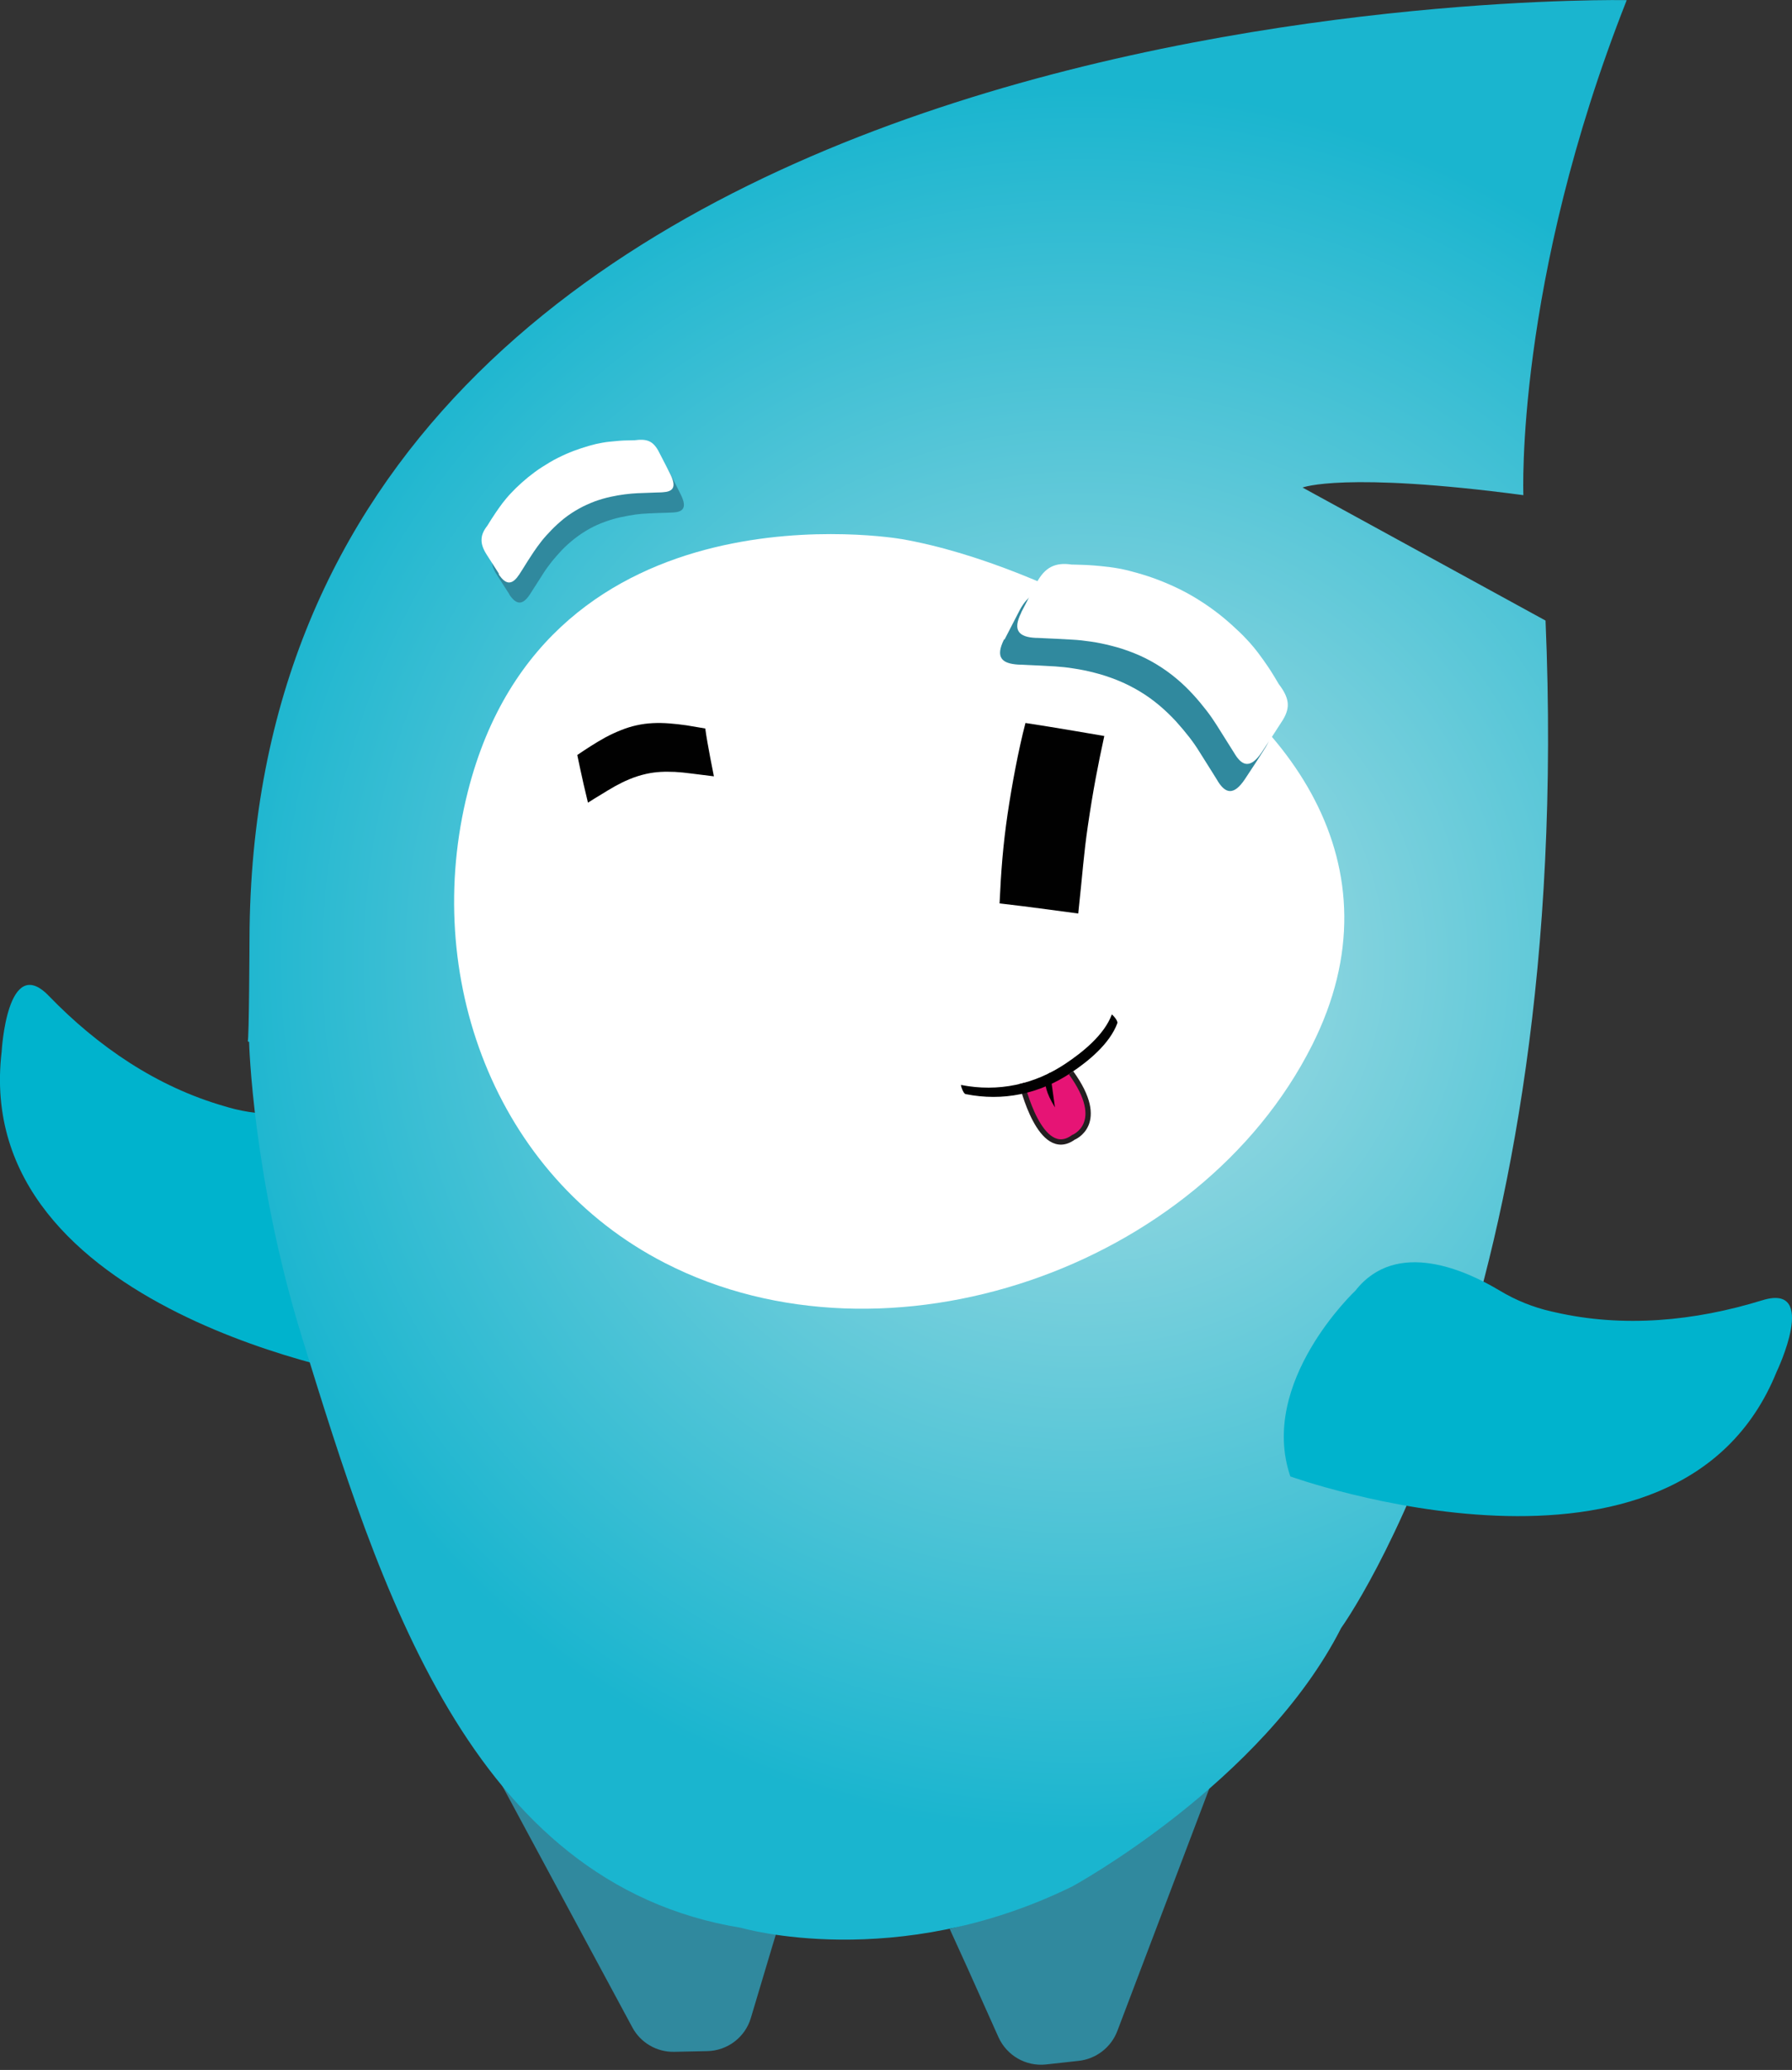
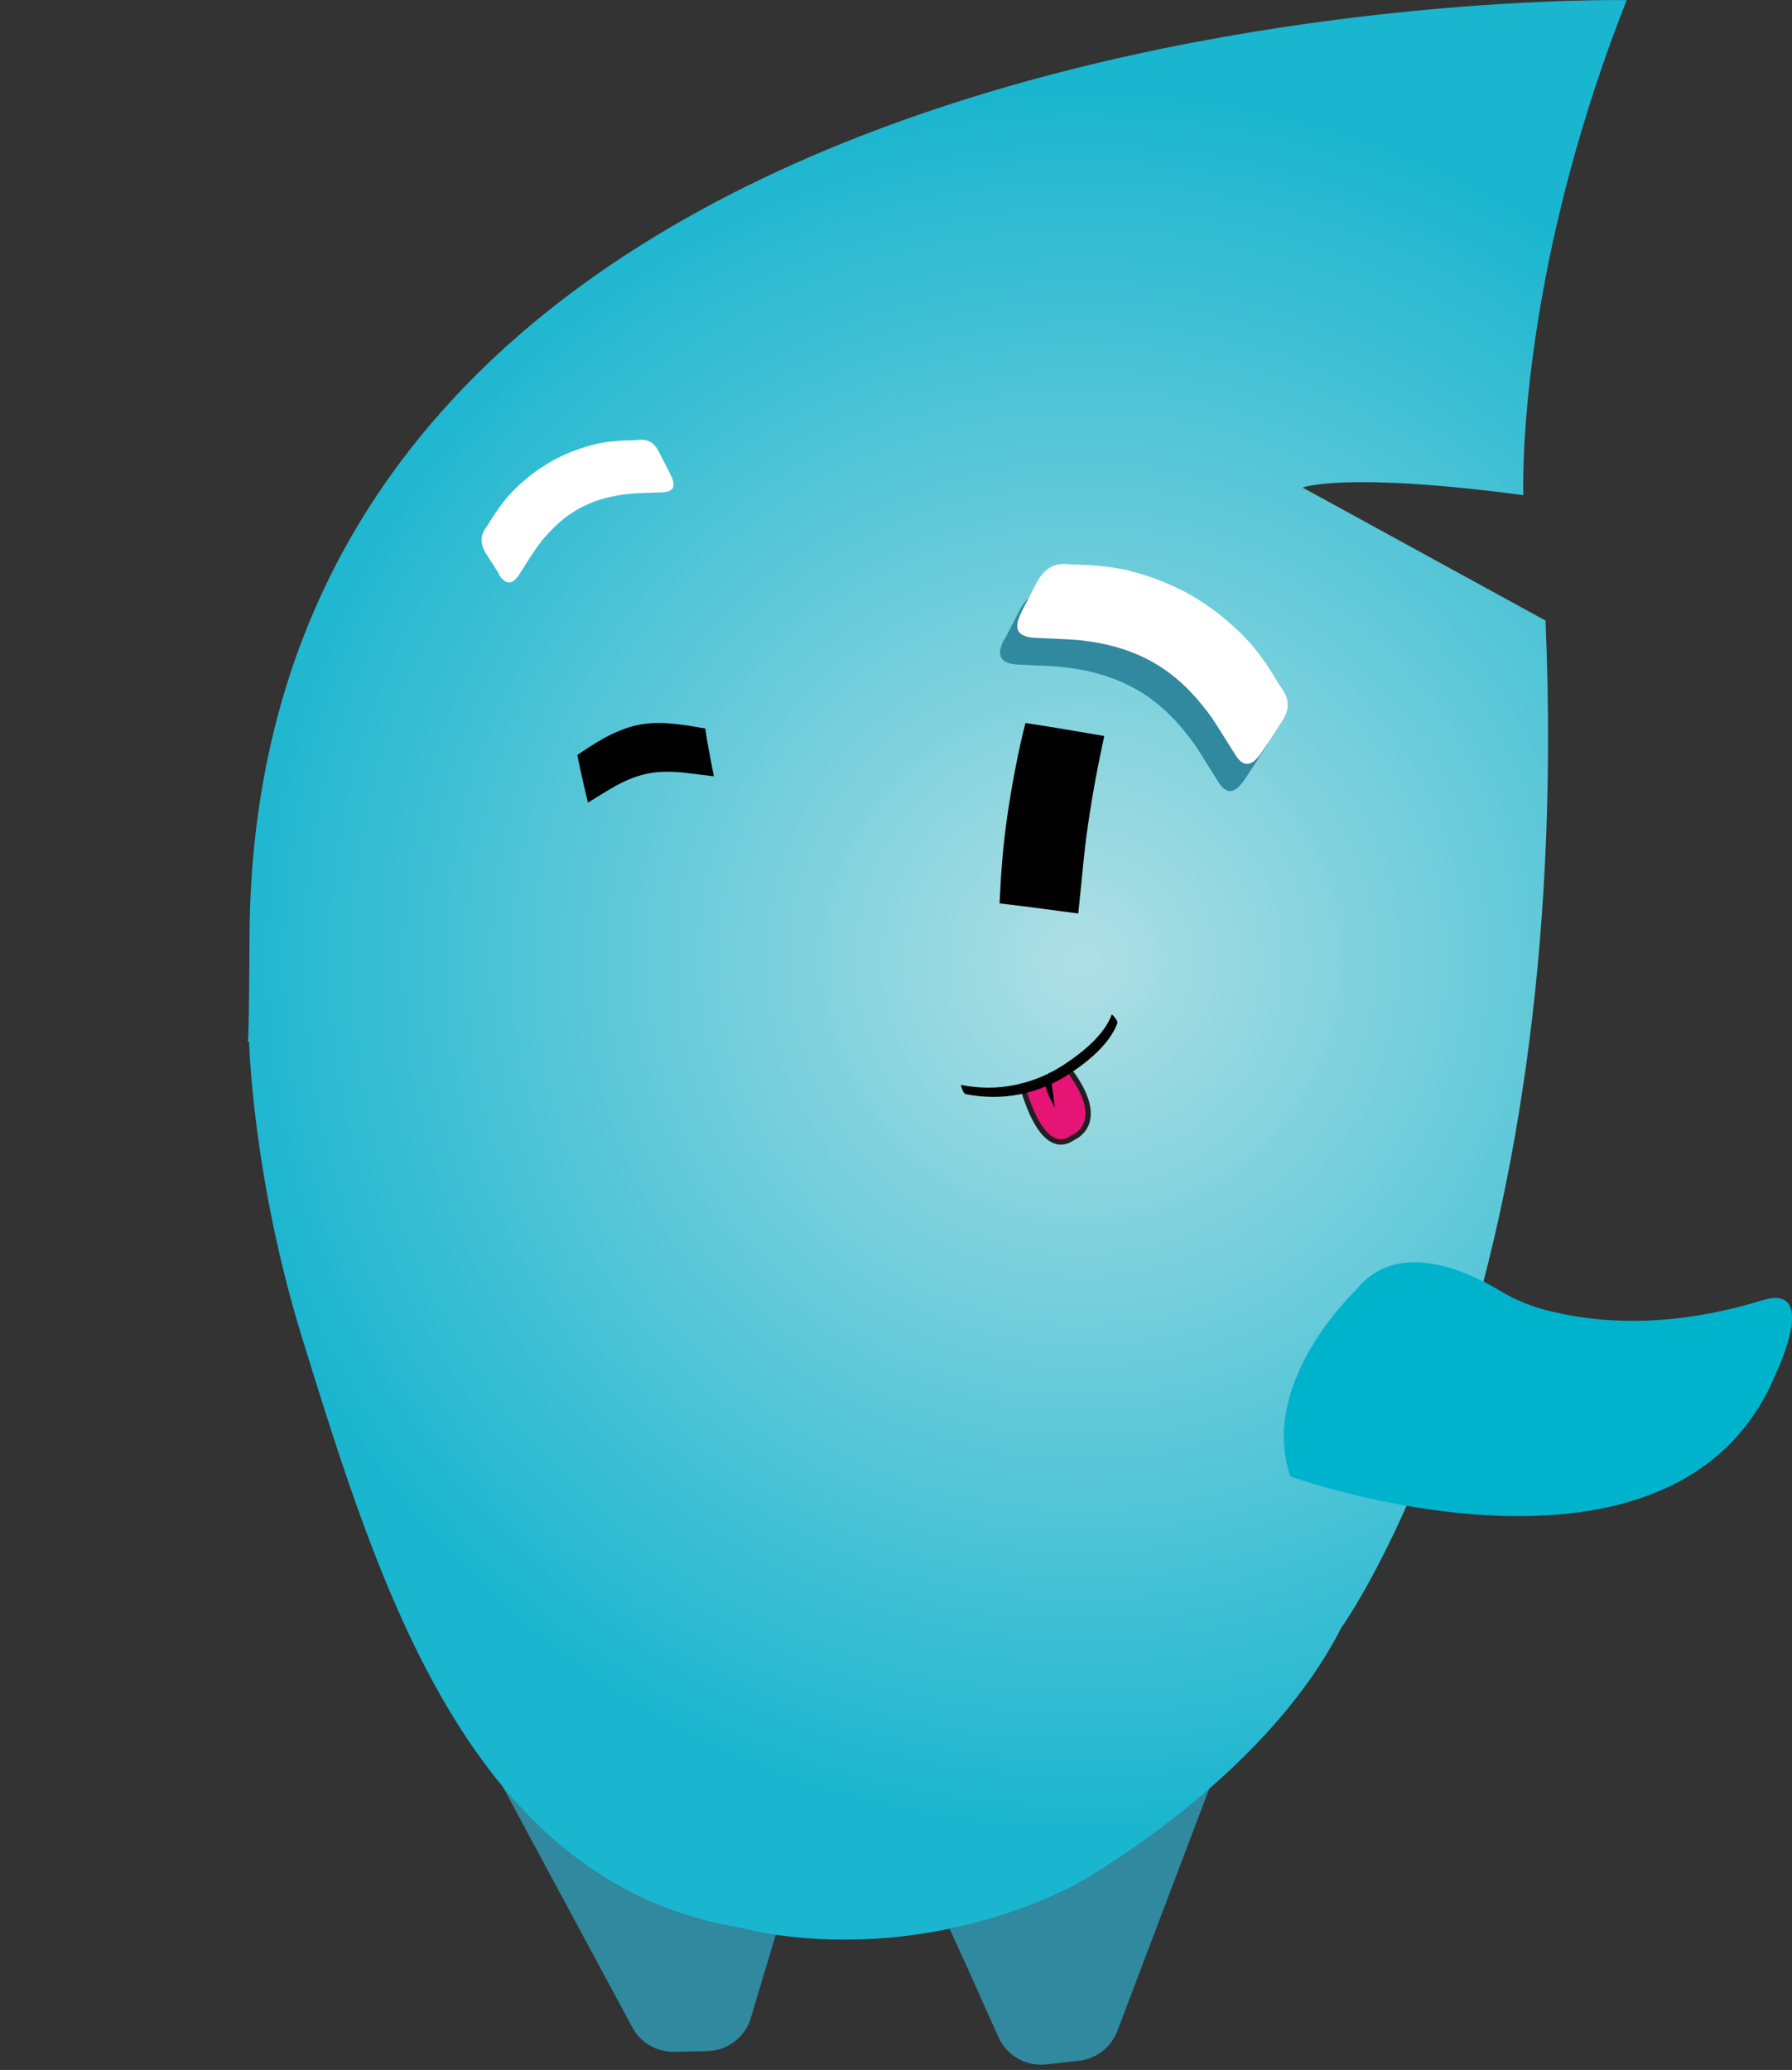
<svg xmlns="http://www.w3.org/2000/svg" width="336" height="388" viewBox="0 0 336 388" fill="none">
  <rect x="0" y="0" width="336" height="388" fill="#333333" stroke="none" />
  <g clip-path="url(#clip0_322_666)">
-     <path d="M0.312 197.109C0.312 197.109 1.325 178.562 9.144 186.667C18.339 196.174 29.405 203.733 42.133 207.37C42.367 207.448 42.601 207.5 42.834 207.578C46.185 208.539 49.666 208.929 53.147 208.799C60.498 208.513 74.837 209.604 76.837 221.839C76.837 221.839 84.578 245.659 70.733 258.258C70.733 258.258 -5.533 246.153 0.312 197.109Z" fill="#00B3CD" />
    <path d="M104.164 340.394C104.164 340.394 120.451 353.694 147.206 356.941C146.453 359.409 145.648 362.032 144.868 364.604C143.362 369.643 141.881 374.553 140.79 378.241C139.725 381.878 136.4 384.398 132.608 384.476L126.425 384.606C123.152 384.684 120.087 382.891 118.555 380.008L102.268 349.771L92.059 330.809C95.592 334.289 99.592 337.511 104.138 340.368L104.164 340.394Z" fill="#30899E" />
    <path d="M218.562 339.513C218.562 339.513 204.172 354.839 178.066 361.567C179.131 363.93 180.274 366.398 181.391 368.866C183.547 373.672 185.651 378.347 187.209 381.854C188.768 385.309 192.352 387.387 196.145 386.971L202.275 386.296C205.522 385.932 208.328 383.776 209.497 380.711L221.679 348.604L229.316 328.473C226.251 332.395 222.718 336.11 218.588 339.539L218.562 339.513Z" fill="#30899E" />
    <path d="M46.705 195.318C46.705 195.318 47.354 220.801 56.706 250.96C71.096 297.38 88.085 353.073 138.946 361.359C138.946 361.359 167.961 369.854 201.08 353.592C201.08 353.592 236.745 334.162 251.474 305.146C251.474 305.146 295.244 244.699 289.789 116.324L244.227 91.387C244.227 91.387 251.967 88.347 285.632 92.815C285.632 92.815 284.048 53.097 305.01 0.028C304.985 0.002 47.276 -4.804 46.783 176.044C46.783 176.044 46.705 195.292 46.445 195.162" fill="url(#paint0_radial_322_666)" />
    <path d="M333.117 257.139C333.117 257.139 341.143 240.411 330.415 243.736C317.765 247.632 304.439 248.931 291.529 245.97C291.295 245.918 291.062 245.866 290.828 245.814C287.425 245.034 284.178 243.71 281.191 241.917C274.878 238.125 261.813 232.15 254.15 241.917C254.15 241.917 235.888 259.062 241.941 276.752C241.941 276.752 314.596 302.91 333.117 257.139Z" fill="#00B3CD" />
    <path d="M225.524 322.887C225.524 322.887 225.576 322.939 225.628 322.965C225.55 322.835 225.524 322.783 225.524 322.887Z" fill="#30899E" />
-     <path d="M95.462 111.389C96.215 112.532 96.891 112.999 97.514 112.947C98.137 112.895 98.735 112.35 99.358 111.415C99.358 111.415 99.618 111.025 100.086 110.272C100.553 109.544 101.203 108.505 102.034 107.232C102.449 106.583 102.943 105.934 103.488 105.232C104.034 104.557 104.683 103.829 105.359 103.102C106.06 102.375 106.839 101.673 107.697 100.998C108.554 100.323 109.489 99.699 110.45 99.154C111.437 98.608 112.424 98.167 113.437 97.803C114.45 97.439 115.437 97.153 116.399 96.946C117.36 96.738 118.243 96.582 119.1 96.452C119.957 96.348 120.737 96.27 121.464 96.244C122.919 96.166 124.113 96.14 124.945 96.114C125.776 96.088 126.243 96.062 126.243 96.062C128.01 95.959 128.867 95.231 127.698 92.815C127.698 92.815 127.101 91.647 126.529 90.478C125.932 89.335 125.36 88.218 125.36 88.218C124.867 87.308 124.295 86.737 123.594 86.477C122.893 86.192 122.035 86.165 120.918 86.321C120.918 86.321 120.425 86.321 119.594 86.321C118.736 86.347 117.542 86.425 116.061 86.607C115.334 86.685 114.528 86.841 113.671 87.049C112.814 87.257 111.905 87.49 110.97 87.828C110.008 88.14 109.021 88.503 108.034 88.945C107.047 89.387 106.034 89.88 105.073 90.452C104.086 91.023 103.151 91.647 102.242 92.27C101.358 92.919 100.527 93.595 99.774 94.27C99.021 94.945 98.319 95.621 97.722 96.27C97.124 96.92 96.579 97.543 96.111 98.167C95.202 99.388 94.501 100.452 94.033 101.18C93.566 101.933 93.332 102.349 93.332 102.349C92.63 103.232 92.267 104.063 92.241 104.92C92.189 105.778 92.475 106.661 93.098 107.648L95.514 111.415L95.462 111.389Z" fill="#30899E" />
    <path d="M93.488 107.622C94.241 108.765 94.916 109.232 95.54 109.18C96.189 109.128 96.761 108.583 97.384 107.648C97.384 107.648 97.644 107.232 98.112 106.505C98.553 105.777 99.228 104.712 100.06 103.465C100.475 102.842 100.969 102.167 101.514 101.465C102.06 100.764 102.709 100.062 103.411 99.335C104.112 98.608 104.891 97.906 105.748 97.205C106.606 96.53 107.541 95.906 108.528 95.361C109.489 94.815 110.502 94.374 111.515 93.984C112.528 93.62 113.515 93.335 114.476 93.127C115.438 92.919 116.347 92.763 117.178 92.659C118.035 92.555 118.814 92.477 119.516 92.451C120.97 92.399 122.165 92.347 122.997 92.322C123.828 92.322 124.295 92.269 124.295 92.269C126.062 92.166 126.919 91.438 125.75 89.022C125.75 89.022 125.179 87.853 124.581 86.711C123.984 85.568 123.412 84.451 123.412 84.451C122.893 83.541 122.347 82.97 121.646 82.684C120.944 82.398 120.087 82.373 118.97 82.528C118.97 82.528 118.477 82.528 117.645 82.554C116.788 82.554 115.567 82.658 114.113 82.814C113.385 82.892 112.58 83.048 111.723 83.23C110.866 83.438 109.957 83.697 109.021 84.009C108.06 84.321 107.073 84.684 106.086 85.126C105.099 85.568 104.086 86.061 103.125 86.633C102.164 87.204 101.203 87.802 100.319 88.451C99.436 89.1 98.605 89.776 97.852 90.451C97.098 91.127 96.397 91.802 95.8 92.451C95.176 93.101 94.657 93.75 94.189 94.348C93.28 95.569 92.579 96.633 92.111 97.361C91.644 98.114 91.384 98.53 91.384 98.53C90.682 99.413 90.319 100.244 90.293 101.076C90.241 101.933 90.552 102.816 91.15 103.803L93.566 107.57L93.488 107.622Z" fill="white" />
-     <path d="M168.87 101.023C168.87 101.023 102.631 89.515 87.721 148.377C79.019 182.77 92.605 220.332 124.737 236.775C166.273 258.024 224.874 237.84 245.993 195.966C263.085 162.093 241.577 133.363 212.25 117.492C199.288 110.478 183.469 103.542 168.922 101.023H168.87Z" fill="white" />
    <path d="M132.27 136.56C131.023 136.352 129.854 136.144 128.737 135.962C127.62 135.806 126.555 135.676 125.49 135.599C124.451 135.521 123.438 135.495 122.399 135.547C121.386 135.599 120.373 135.728 119.334 135.962C118.373 136.17 117.386 136.482 116.425 136.871C115.438 137.261 114.476 137.703 113.515 138.222C112.58 138.742 111.645 139.287 110.762 139.859C109.879 140.43 109.021 140.976 108.242 141.521C108.528 142.976 109.021 145.184 109.437 147.054C109.879 148.924 110.242 150.457 110.242 150.457C111.1 149.911 111.931 149.392 112.762 148.898C113.593 148.379 114.424 147.885 115.282 147.392C116.139 146.924 117.048 146.457 118.009 146.067C118.996 145.651 120.035 145.314 121.204 145.054C122.139 144.846 123.023 144.742 123.88 144.69C124.737 144.638 125.62 144.664 126.555 144.69C127.49 144.742 128.529 144.846 129.698 145.002C130.893 145.158 132.244 145.314 133.855 145.521C133.855 145.521 133.543 143.963 133.179 142.067C132.816 140.17 132.426 137.988 132.244 136.586L132.27 136.56Z" fill="#010101" />
    <path d="M187.417 169.367C187.703 163.158 188.066 158.457 188.924 152.586C189.729 147.157 190.95 140.585 192.274 135.52C197.314 136.273 207.055 137.961 207.055 137.961C205.86 143.442 204.925 148.274 203.964 154.872C203.184 160.223 203.029 163.262 202.171 171.237C202.171 171.237 192.326 169.886 187.443 169.341L187.417 169.367Z" fill="#010101" />
    <path d="M191.599 203.086C191.599 203.086 195.028 217.711 201.262 213.191C201.262 213.191 207.756 210.671 200.821 201.086" fill="#E61475" />
    <path d="M191.599 203.086C191.599 203.086 195.028 217.711 201.262 213.191C201.262 213.191 207.756 210.671 200.821 201.086" stroke="#231F20" stroke-miterlimit="10" />
    <path d="M209.497 191.811C208.068 195.655 204.094 198.902 200.821 201.084C194.898 205.059 188.04 206.487 181.053 205.085C180.585 205.007 180.092 203.344 180.196 203.37C187.157 204.747 193.963 203.292 199.834 199.344C203.055 197.188 207.055 193.967 208.458 190.174C208.484 190.07 209.678 191.317 209.497 191.785V191.811Z" fill="#010101" />
    <path d="M196.898 201.086C196.898 201.086 194.352 201.969 197.807 207.58L196.898 201.086Z" fill="#010101" />
    <path d="M188.274 119.826C187.417 121.541 187.313 122.684 187.807 123.411C188.3 124.164 189.391 124.476 190.95 124.58C190.95 124.58 191.625 124.58 192.82 124.658C194.015 124.71 195.755 124.788 197.886 124.918C198.951 124.996 200.093 125.099 201.34 125.307C202.561 125.489 203.886 125.749 205.263 126.113C206.613 126.45 208.042 126.918 209.471 127.489C210.9 128.061 212.302 128.762 213.653 129.567C215.004 130.373 216.251 131.282 217.394 132.243C218.536 133.204 219.576 134.217 220.511 135.23C221.42 136.243 222.251 137.23 222.978 138.166C223.706 139.101 224.329 140.01 224.875 140.893C225.966 142.608 226.849 144.036 227.472 145.023C228.096 146.01 228.433 146.582 228.433 146.582C229.784 148.66 231.291 149.206 233.395 146.088C233.395 146.088 234.408 144.556 235.395 143.049C236.382 141.542 237.317 140.036 237.317 140.036C238.07 138.789 238.382 137.724 238.226 136.659C238.07 135.594 237.499 134.529 236.564 133.308C236.564 133.308 236.226 132.711 235.603 131.697C234.979 130.684 234.044 129.256 232.823 127.593C232.2 126.762 231.473 125.905 230.641 124.996C229.784 124.086 228.849 123.177 227.81 122.242C226.771 121.307 225.628 120.346 224.407 119.437C223.186 118.527 221.861 117.67 220.511 116.891C219.16 116.086 217.731 115.384 216.329 114.761C214.926 114.137 213.523 113.592 212.172 113.15C210.822 112.709 209.523 112.319 208.302 112.033C207.081 111.748 205.938 111.54 204.873 111.384C202.743 111.124 200.977 110.994 199.756 110.942C198.509 110.89 197.808 110.89 197.808 110.89C196.249 110.657 195.002 110.812 193.937 111.358C192.872 111.903 192.015 112.865 191.236 114.293L188.352 119.878L188.274 119.826Z" fill="#30899E" />
    <path d="M191.495 114.814C190.638 116.528 190.534 117.671 191.028 118.398C191.521 119.152 192.612 119.489 194.171 119.567C194.171 119.567 194.846 119.567 196.041 119.645C197.236 119.697 198.976 119.775 201.106 119.905C202.171 119.957 203.314 120.087 204.561 120.269C205.782 120.451 207.107 120.71 208.484 121.074C209.86 121.412 211.263 121.879 212.692 122.451C214.12 123.022 215.523 123.724 216.848 124.529C218.173 125.334 219.446 126.243 220.588 127.204C221.757 128.166 222.77 129.179 223.706 130.192C224.615 131.179 225.446 132.192 226.173 133.127C226.901 134.062 227.524 134.971 228.07 135.829C229.161 137.543 230.044 138.972 230.667 139.959C231.291 140.946 231.628 141.491 231.628 141.491C232.953 143.57 234.486 144.115 236.59 140.998C236.59 140.998 237.603 139.465 238.59 137.959C239.577 136.452 240.538 134.945 240.538 134.945C241.291 133.699 241.577 132.634 241.421 131.568C241.265 130.503 240.694 129.438 239.759 128.218C239.759 128.218 239.421 127.62 238.798 126.607C238.174 125.568 237.239 124.165 235.992 122.503C235.369 121.671 234.642 120.788 233.81 119.905C232.979 118.996 232.018 118.087 230.979 117.152C229.94 116.216 228.797 115.255 227.55 114.346C226.329 113.437 225.004 112.58 223.654 111.774C222.277 110.969 220.874 110.268 219.472 109.644C218.043 109.021 216.666 108.475 215.315 108.034C213.965 107.592 212.666 107.229 211.445 106.917C210.224 106.631 209.081 106.423 208.016 106.293C205.886 106.034 204.12 105.904 202.899 105.878C201.652 105.826 200.951 105.826 200.951 105.826C199.392 105.592 198.145 105.722 197.08 106.267C196.015 106.813 195.158 107.774 194.379 109.203L191.495 114.762V114.814Z" fill="white" />
  </g>
  <defs>
    <radialGradient id="paint0_radial_322_666" cx="0" cy="0" r="1" gradientUnits="userSpaceOnUse" gradientTransform="translate(202.725 180.127) rotate(155.8) scale(162.506 162.508)">
      <stop stop-color="#AFDFE4" />
      <stop offset="1" stop-color="#1AB5CF" />
    </radialGradient>
    <clipPath id="clip0_322_666">
      <rect width="336" height="387.022" fill="white" />
    </clipPath>
  </defs>
</svg>